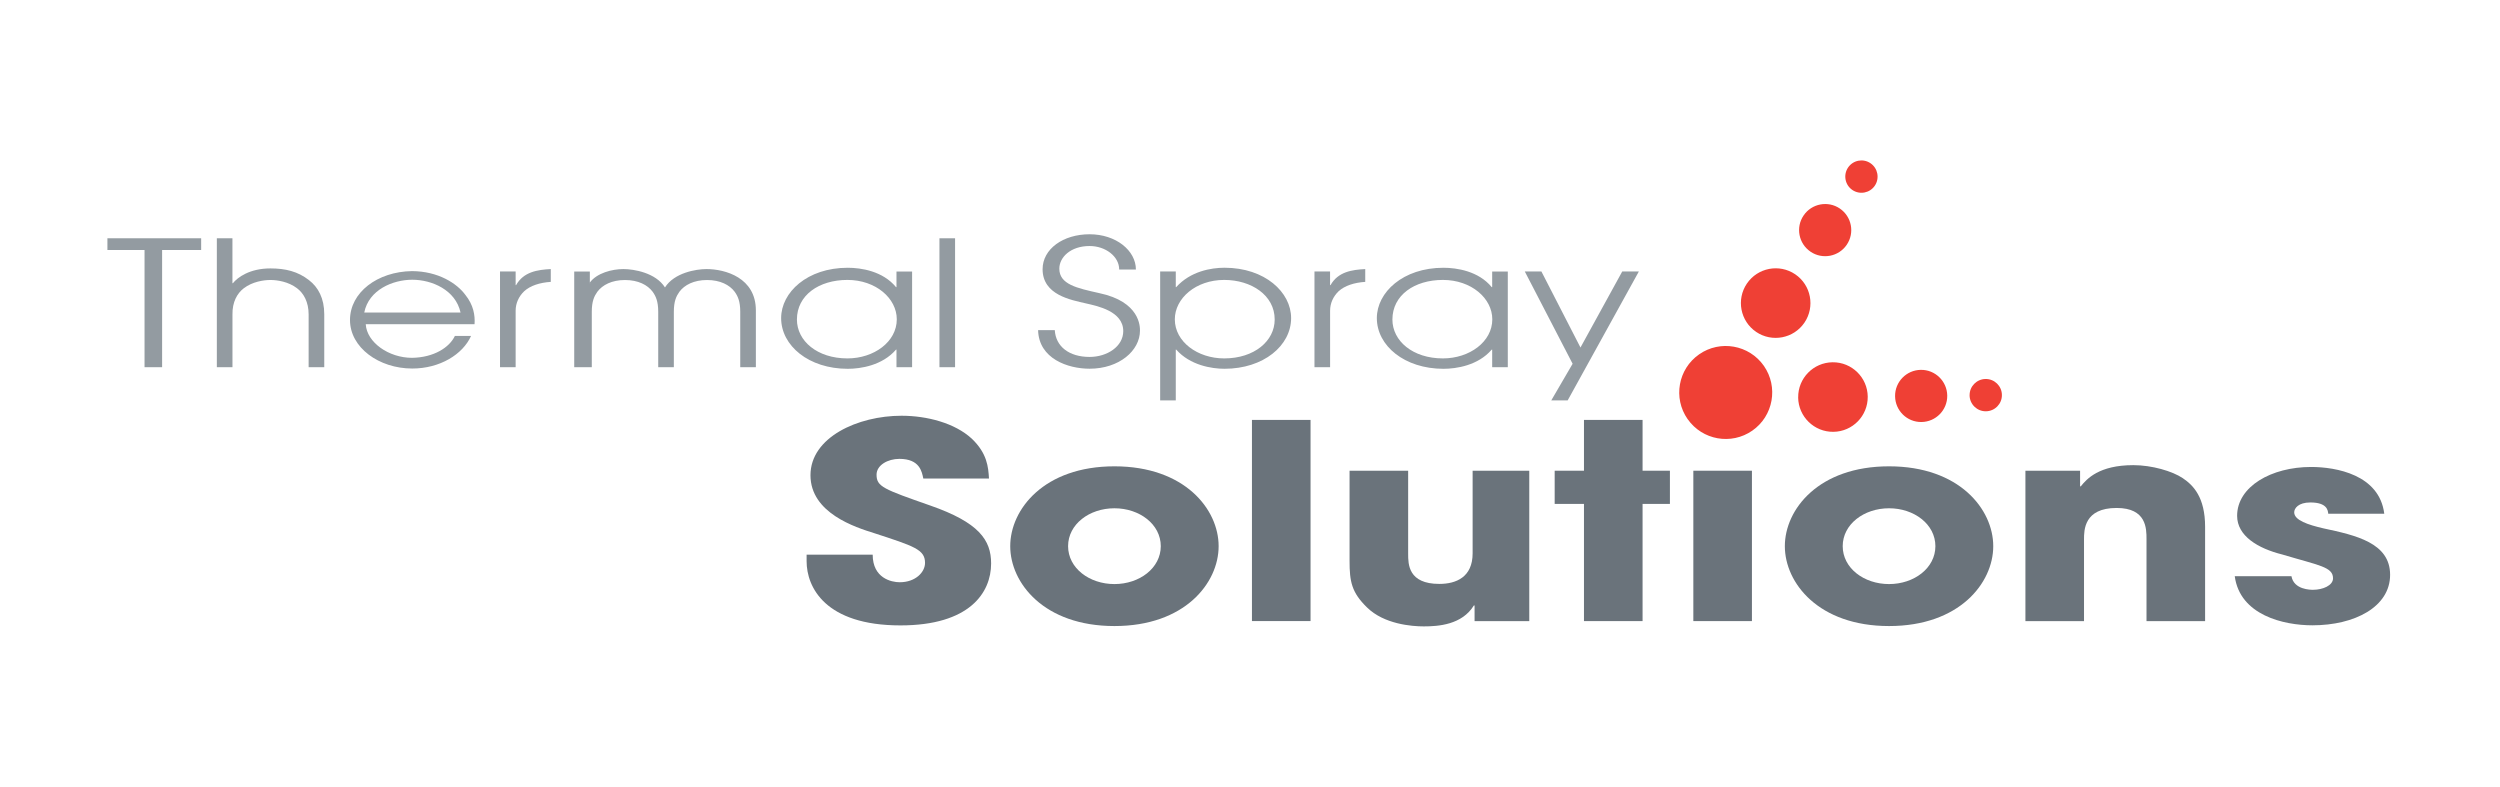
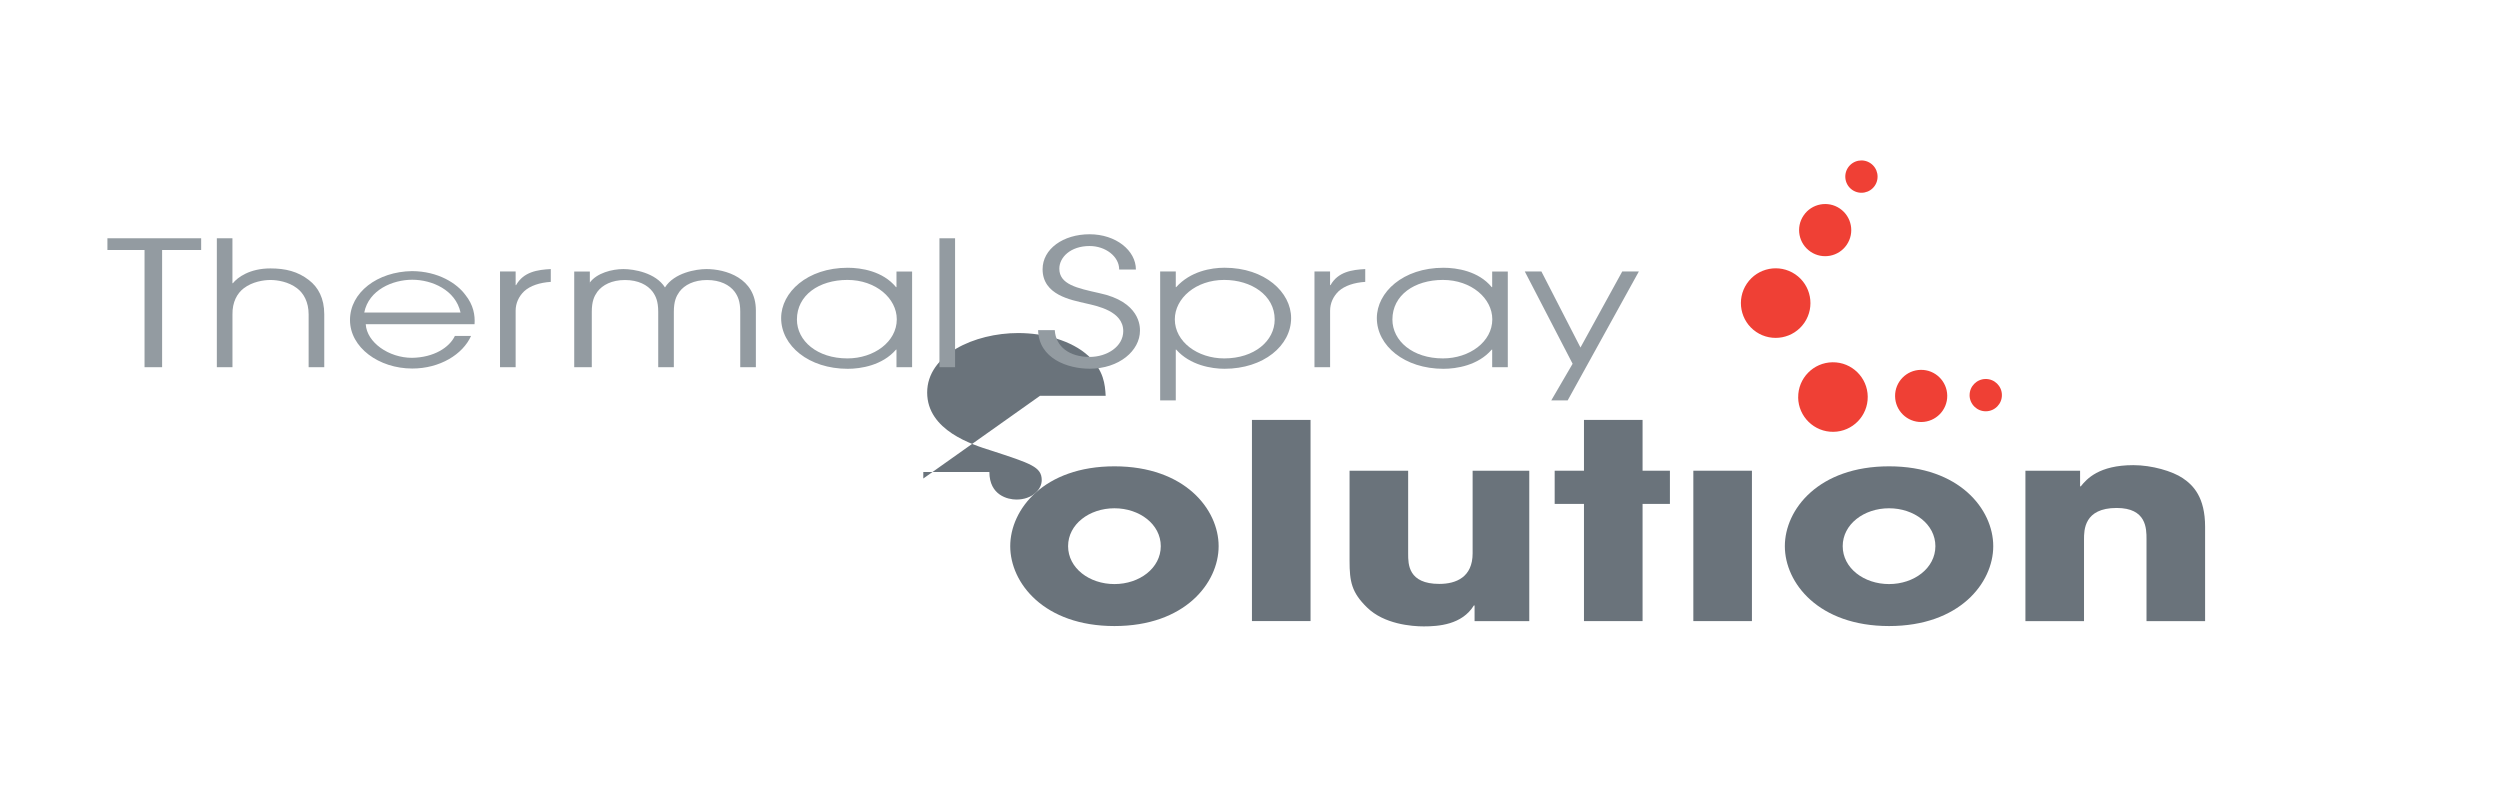
<svg xmlns="http://www.w3.org/2000/svg" id="Layer_1" viewBox="0 0 808.08 254.42">
  <defs>
    <style> .cls-1 { fill: none; } .cls-2 { fill: #6a737b; } .cls-3 { clip-path: url(#clippath-1); } .cls-4 { fill: #ef4035; } .cls-5 { fill: #939ba1; } .cls-6 { clip-path: url(#clippath); } </style>
    <clipPath id="clippath">
      <rect class="cls-1" x="34.72" y="51.77" width="738" height="150.88" />
    </clipPath>
    <clipPath id="clippath-1">
      <rect class="cls-1" width="808.08" height="254.42" />
    </clipPath>
  </defs>
  <g class="cls-6">
    <g class="cls-3">
-       <path class="cls-2" d="M298.44,154.67c-.46-2.2-1.14-6.35-7.73-6.35-3.75,0-7.38,2.03-7.38,5.12,0,3.88,2.27,4.67,17.38,9.97,15.68,5.47,19.65,11.12,19.65,18.71,0,9.53-7.04,20.03-29.31,20.03-24.31,0-30.33-12.35-30.33-20.75v-2.11h21.36c0,7.58,6.02,8.91,8.74,8.91,5.11,0,8.18-3.26,8.18-6.26,0-4.32-3.52-5.39-16.47-9.62-5.91-1.85-20.56-6.44-20.56-18.71s15.33-19.23,29.42-19.23c8.29,0,17.27,2.38,22.72,7.41,5,4.77,5.34,9.18,5.56,12.88h-21.24Z" />
+       <path class="cls-2" d="M298.44,154.67v-2.11h21.36c0,7.58,6.02,8.91,8.74,8.91,5.11,0,8.18-3.26,8.18-6.26,0-4.32-3.52-5.39-16.47-9.62-5.91-1.85-20.56-6.44-20.56-18.71s15.33-19.23,29.42-19.23c8.29,0,17.27,2.38,22.72,7.41,5,4.77,5.34,9.18,5.56,12.88h-21.24Z" />
      <path class="cls-2" d="M360.22,188.79c8.11,0,14.98-5.17,14.98-12.25s-6.87-12.25-14.98-12.25-14.98,5.16-14.98,12.25,6.87,12.25,14.98,12.25M360.22,150.73c22.75,0,33.68,13.91,33.68,25.81s-10.92,25.82-33.68,25.82-33.68-13.91-33.68-25.82,10.93-25.81,33.68-25.81" />
      <rect class="cls-2" x="404.67" y="135.73" width="18.94" height="65.02" />
      <path class="cls-2" d="M494.31,200.76h-17.68v-5.05h-.23c-3.83,6.24-11.48,6.76-16.21,6.76-3.82,0-12.83-.7-18.34-6.14-4.96-4.83-5.63-8.34-5.63-15.02v-29.15h18.94v26.86c0,3.32,0,9.72,10.08,9.72,5.44,0,10.76-2.19,10.76-9.89v-26.69h18.31v48.61Z" />
      <polygon class="cls-2" points="530.93 152.15 539.77 152.15 539.77 162.88 530.93 162.88 530.93 200.76 511.99 200.76 511.99 162.88 502.52 162.88 502.52 152.15 511.99 152.15 511.99 135.73 530.93 135.73 530.93 152.15" />
      <rect class="cls-2" x="547.34" y="152.15" width="18.94" height="48.61" />
      <path class="cls-2" d="M610.6,188.79c8.11,0,14.98-5.17,14.98-12.25s-6.87-12.25-14.98-12.25-14.98,5.16-14.98,12.25,6.87,12.25,14.98,12.25M610.6,150.73c22.75,0,33.68,13.91,33.68,25.81s-10.93,25.82-33.68,25.82-33.68-13.91-33.68-25.82,10.93-25.81,33.68-25.81" />
      <path class="cls-2" d="M654.67,152.15h17.68v5.05h.23c1.91-2.38,5.85-6.85,16.99-6.85,5.97,0,12.61,1.93,15.99,4.22,3.38,2.28,7.2,6.14,7.2,15.72v30.48h-18.94v-26.51c0-3.41,0-10.07-9.65-10.07-10.55,0-10.55,7.17-10.55,10.15v26.42h-18.94v-48.61Z" />
-       <path class="cls-2" d="M752.56,166.03c-.11-1.03-.33-3.62-5.78-3.62-3.88,0-5.22,1.9-5.22,3.19,0,2.59,4.56,4.05,9.44,5.18,10.45,2.25,21.56,4.66,21.56,15.02s-11.45,16.32-25.11,16.32c-9.33,0-23.44-3.29-25.11-15.88h18.33c.77,4.4,6.22,4.4,7,4.4,3.11,0,6.44-1.38,6.44-3.71,0-3.71-4.56-4.15-16.34-7.68-7.99-1.99-14.66-6.04-14.66-12.51,0-9.5,11.11-15.8,23.89-15.8,8.11,0,22.11,2.5,23.67,15.11h-18.11Z" />
-       <path class="cls-4" d="M545.48,135.46c-4.74-6.8-3.08-16.17,3.73-20.92,6.8-4.75,16.17-3.08,20.93,3.72,4.74,6.81,3.08,16.19-3.73,20.93-6.8,4.75-16.17,3.08-20.92-3.73" />
      <path class="cls-4" d="M598.75,61.41c-2.38-1.61-3.01-4.86-1.4-7.25,1.63-2.4,4.87-3.02,7.25-1.4,2.39,1.62,3.01,4.87,1.4,7.26-1.61,2.38-4.86,3.01-7.25,1.39" />
      <path class="cls-4" d="M585.22,81.35c-3.85-2.6-4.86-7.86-2.24-11.7,2.61-3.86,7.86-4.86,11.71-2.25,3.85,2.62,4.86,7.86,2.24,11.71-2.6,3.85-7.85,4.86-11.71,2.25" />
      <path class="cls-4" d="M567.65,107.28c-5.14-3.48-6.48-10.48-3-15.62,3.49-5.14,10.48-6.48,15.62-3,5.13,3.48,6.47,10.48,2.99,15.62-3.48,5.14-10.48,6.48-15.62,3" />
      <path class="cls-4" d="M636.64,127.78c-.04-2.88,2.28-5.24,5.15-5.28,2.89-.04,5.26,2.28,5.29,5.15.04,2.89-2.27,5.25-5.16,5.29-2.88.04-5.25-2.28-5.29-5.16" />
      <path class="cls-4" d="M612.55,128.08c-.06-4.65,3.67-8.47,8.32-8.53,4.66-.06,8.48,3.67,8.54,8.32.06,4.66-3.67,8.48-8.33,8.54-4.66.06-8.47-3.67-8.53-8.33" />
      <path class="cls-4" d="M581.23,128.48c-.08-6.21,4.9-11.31,11.11-11.38,6.2-.08,11.3,4.9,11.37,11.1.08,6.21-4.9,11.31-11.1,11.38-6.2.08-11.3-4.89-11.39-11.1" />
      <polygon class="cls-5" points="46.72 80.81 34.72 80.81 34.72 77.02 65.02 77.02 65.02 80.81 52.4 80.81 52.4 118.69 46.72 118.69 46.72 80.81" />
      <path class="cls-5" d="M70.08,77.02h5.05v14.52h.15c1.51-1.88,5.41-4.78,12.13-4.78,4.84,0,8.88.97,12.49,3.81,2.96,2.28,4.91,5.86,4.91,10.99v17.13h-5.05v-17.04c0-4.02-1.59-6.85-3.76-8.49-2.75-2.1-6.35-2.66-8.59-2.66s-5.85.57-8.59,2.66c-2.16,1.64-3.75,4.47-3.68,8.49v17.04h-5.05v-41.67Z" />
      <path class="cls-5" d="M148.86,101.01c-1.61-7.3-9.26-10.59-15.6-10.59s-14.07,3.29-15.52,10.59h31.12ZM118.22,104.8c.35,5.87,7.42,10.86,14.97,10.86,7.06-.11,12.08-3.35,13.84-7.07h5.23c-2.68,5.98-10.1,10.53-19,10.53-10.8,0-20.13-6.8-20.13-15.69s8.83-15.64,20.06-15.8c8.47.05,14.48,3.95,17.23,7.68,2.61,3.24,3.18,6.59,2.97,9.49h-35.17Z" />
      <path class="cls-5" d="M161.62,87.75h5.05v4.42h.14c2.41-4.31,6.92-4.98,11.22-5.2v4.14c-3.57.23-6.63,1.23-8.59,3.02-1.75,1.68-2.77,3.86-2.77,6.32v18.24h-5.05v-30.93Z" />
      <path class="cls-5" d="M190.66,91.43v.11h.14l-.14-.11ZM190.66,91.32c2.26-3.06,7.15-4.35,10.86-4.35,3.36,0,10.43,1.19,13.42,5.94,2.99-4.75,10.06-5.94,13.41-5.94,6.13,0,15.97,2.83,15.97,13.35v18.38h-5.05v-17.94c0-3.4-.79-5.04-1.8-6.46-1.65-2.21-4.68-3.79-8.93-3.79s-7.28,1.59-8.93,3.79c-1.01,1.42-1.8,3.06-1.8,6.46v17.94h-5.05v-17.94c0-3.4-.79-5.04-1.8-6.46-1.65-2.21-4.68-3.79-8.94-3.79s-7.27,1.59-8.93,3.79c-1.01,1.42-1.8,3.06-1.8,6.46v17.94h-5.68v-30.93h5.05v3.57Z" />
      <path class="cls-5" d="M273.91,115.85c8.6,0,15.96-5.38,15.96-12.63,0-6.79-6.78-12.74-15.96-12.74s-16.32,4.93-16.32,12.8c0,6.91,6.56,12.57,16.32,12.57M294.82,118.69h-5.05v-5.68h-.15c-4.4,5.12-11.43,6.2-15.6,6.2-12.6,0-21.53-7.46-21.53-16.39,0-8.31,8.42-16.27,21.53-16.27,4.32,0,11.35,1.08,15.6,6.26h.15v-5.05h5.05v30.93Z" />
      <rect class="cls-5" x="303.66" y="77.02" width="5.05" height="41.67" />
      <path class="cls-5" d="M340.94,106.69c.29,5.28,4.6,8.68,11.25,8.68,5.7,0,10.88-3.4,10.88-8.34,0-6.47-8.4-8.12-12.05-8.96-4.89-1.14-14.02-2.72-14.02-11.06,0-6.53,6.65-11.29,15.19-11.29s14.97,5.28,14.97,11.4h-5.4c0-4.25-4.45-7.6-9.56-7.6-6.21,0-9.79,3.69-9.79,7.32,0,5.11,5.77,6.3,12.85,7.89,13.29,2.78,13.22,10.89,13.22,12.14,0,6.47-6.72,12.31-16.28,12.31-7.01,0-16.43-3.23-16.65-12.48h5.4Z" />
      <path class="cls-5" d="M395.7,90.48c-9.18,0-15.96,5.95-15.96,12.74,0,7.25,7.36,12.63,15.96,12.63,9.76,0,16.32-5.66,16.32-12.57,0-7.87-7.58-12.8-16.32-12.8M375,87.75h5.05v5.05h.14c4.62-5.12,11.28-6.26,15.61-6.26,13.11,0,21.53,7.96,21.53,16.27,0,8.93-8.93,16.39-21.53,16.39-4.18,0-11.14-1.14-15.61-6.2h-.14v16.41h-5.05v-41.67Z" />
      <path class="cls-5" d="M424.87,87.75h5.05v4.42h.15c2.4-4.31,6.92-4.98,11.22-5.2v4.14c-3.57.23-6.63,1.23-8.6,3.02-1.74,1.68-2.76,3.86-2.76,6.32v18.24h-5.05v-30.93Z" />
      <path class="cls-5" d="M466.39,115.85c8.61,0,15.97-5.38,15.97-12.63,0-6.79-6.78-12.74-15.97-12.74s-16.32,4.93-16.32,12.8c0,6.91,6.56,12.57,16.32,12.57M487.37,118.69h-5.05v-5.68h-.15c-4.39,5.12-11.42,6.2-15.6,6.2-12.59,0-21.53-7.46-21.53-16.39,0-8.31,8.42-16.27,21.53-16.27,4.33,0,11.35,1.08,15.6,6.26h.15v-5.05h5.05v30.93Z" />
      <polygon class="cls-5" points="508.32 117.58 492.86 87.75 498.23 87.75 510.86 112.33 524.36 87.75 529.73 87.75 506.72 129.42 501.42 129.42 508.32 117.58" />
    </g>
  </g>
</svg>